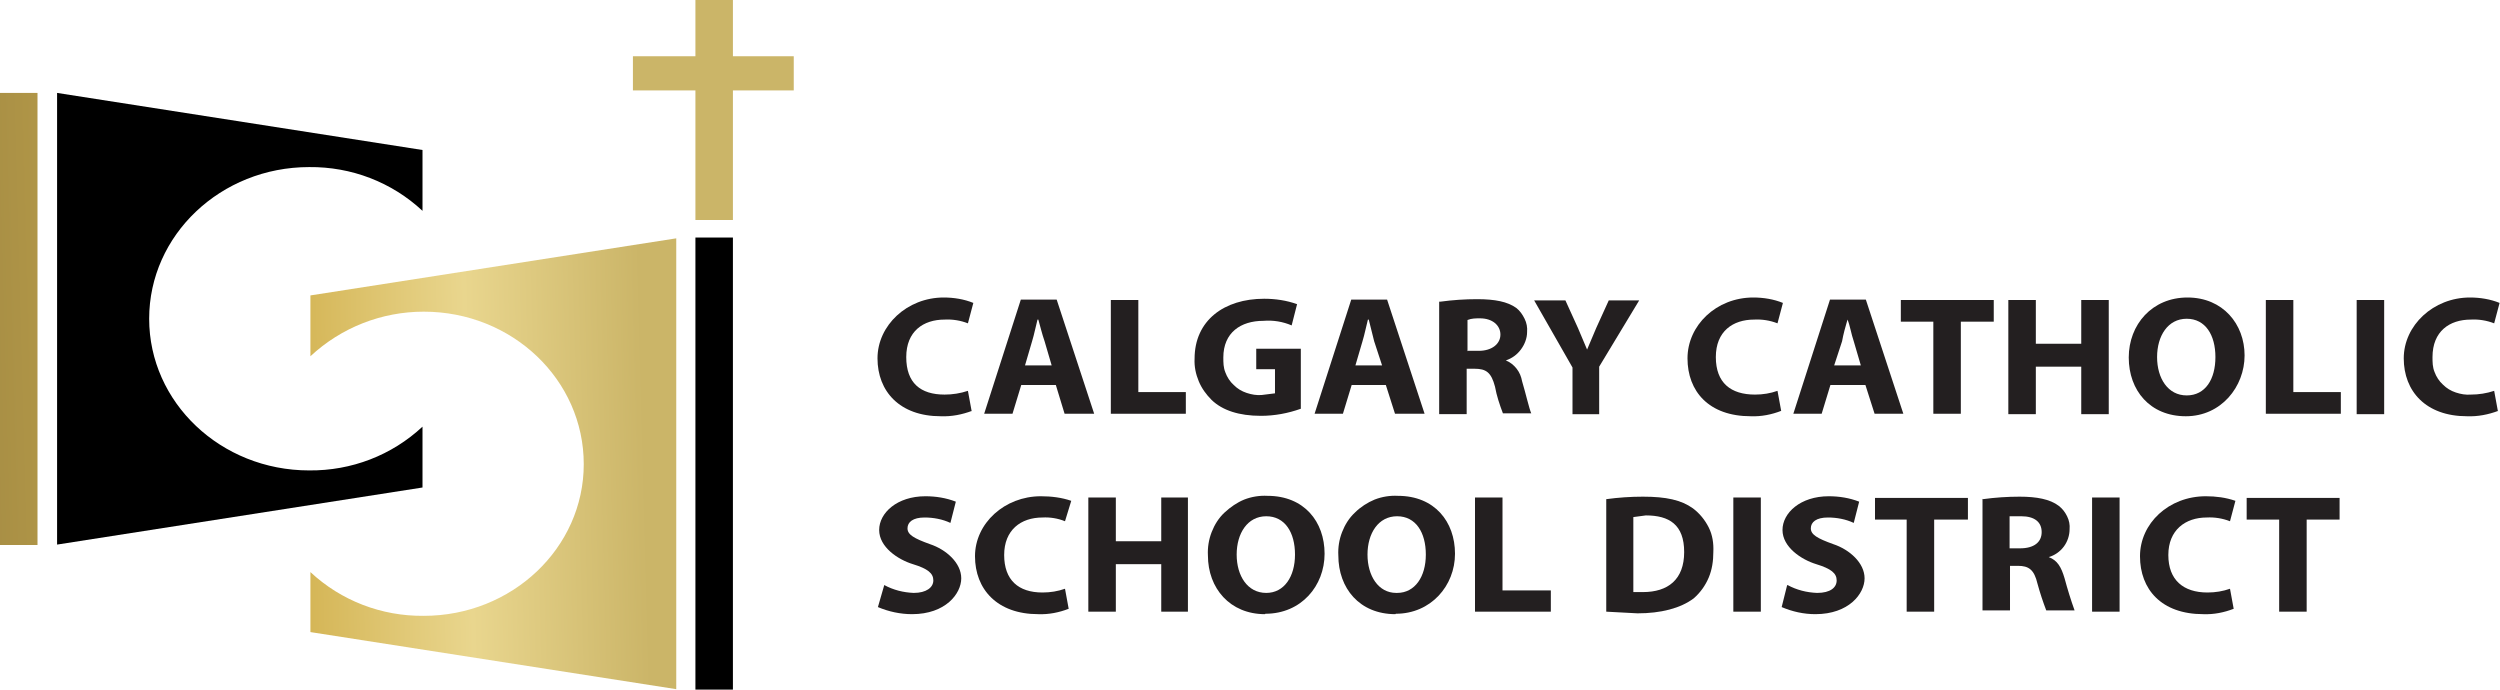
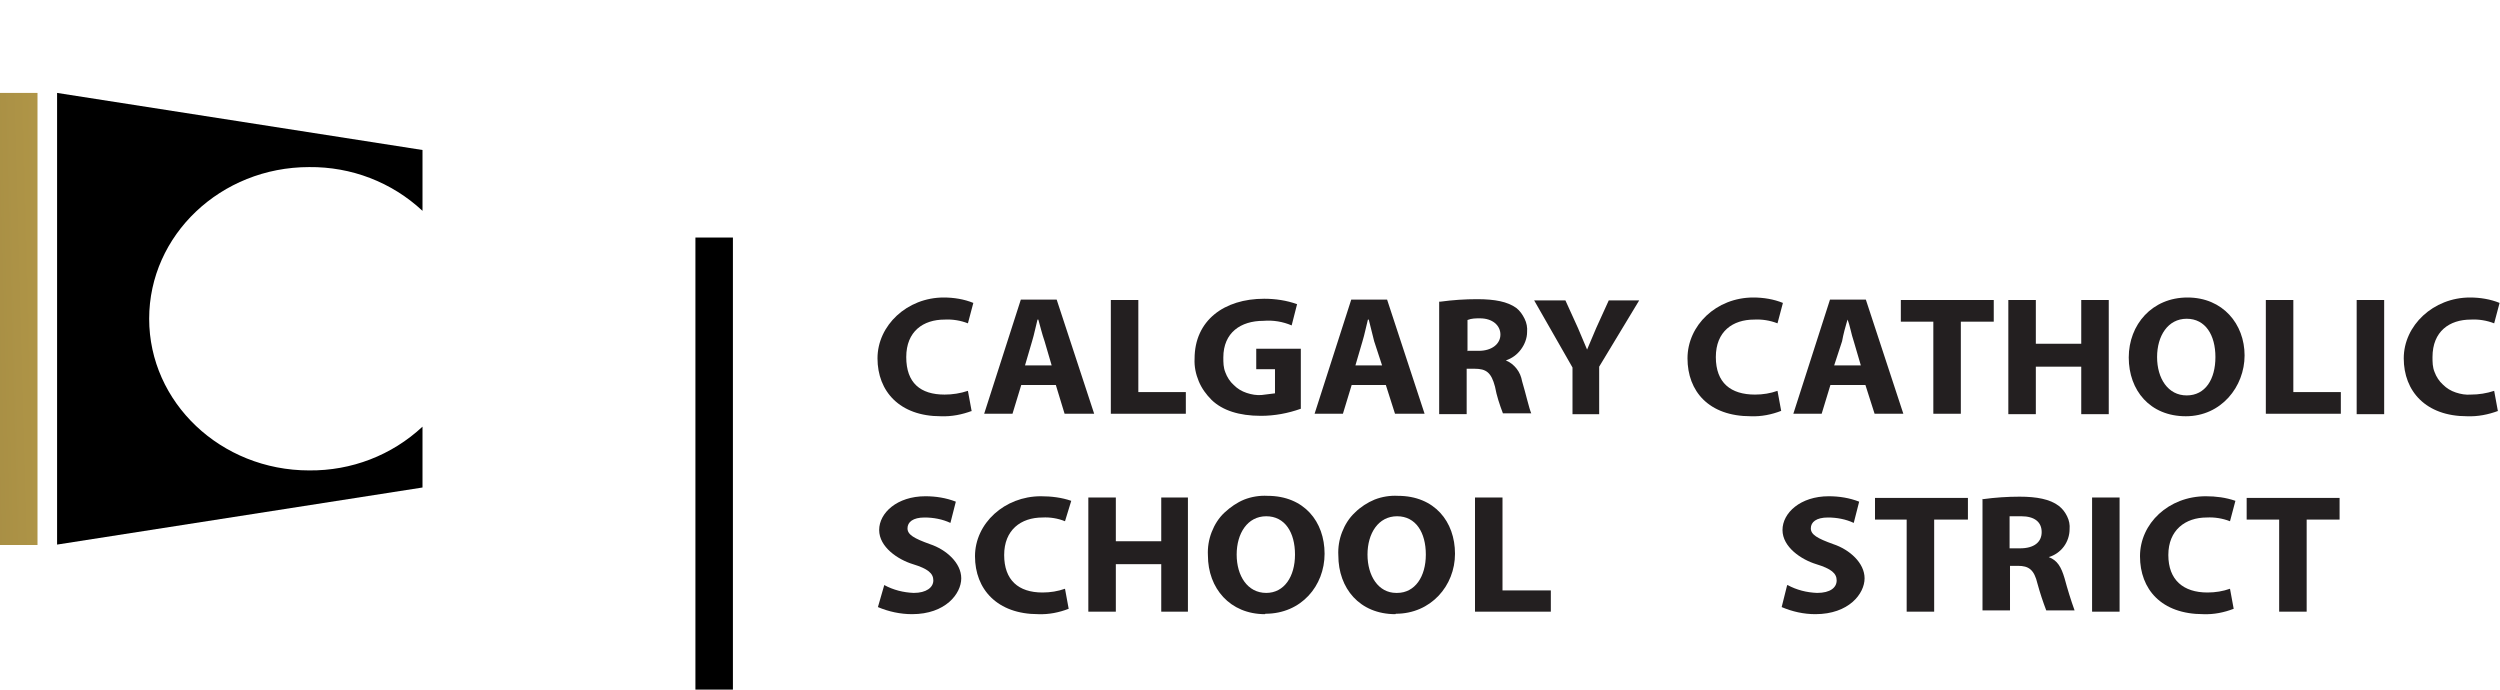
<svg xmlns="http://www.w3.org/2000/svg" id="Layer_1" version="1.1" viewBox="0 0 600 165.5">
  <defs>
    <style>
      .st0 {
        fill: url(#linear-gradient2);
      }

      .st1 {
        fill: url(#linear-gradient1);
      }

      .st2 {
        fill: #231f20;
      }

      .st3 {
        fill: url(#linear-gradient);
      }
    </style>
    <linearGradient id="linear-gradient" x1="193.6" y1="95.8" x2="-15.5" y2="90.1" gradientTransform="translate(0 167.2) scale(1 -1)" gradientUnits="userSpaceOnUse">
      <stop offset=".2" stop-color="#cbb568" />
      <stop offset=".4" stop-color="#e9d68e" />
      <stop offset=".6" stop-color="#d3b352" />
      <stop offset="1" stop-color="#a08842" />
    </linearGradient>
    <linearGradient id="linear-gradient1" x1="197.2" y1="56.9" x2="-14.5" y2="51.2" gradientTransform="translate(0 167.2) scale(1 -1)" gradientUnits="userSpaceOnUse">
      <stop offset=".2" stop-color="#cbb568" />
      <stop offset=".4" stop-color="#e9d68e" />
      <stop offset=".6" stop-color="#d3b352" />
      <stop offset="1" stop-color="#a08842" />
    </linearGradient>
    <linearGradient id="linear-gradient2" x1="194.9" y1="141.4" x2="-17" y2="135.7" gradientTransform="translate(0 167.2) scale(1 -1)" gradientUnits="userSpaceOnUse">
      <stop offset=".2" stop-color="#cbb568" />
      <stop offset=".4" stop-color="#e9d68e" />
      <stop offset=".6" stop-color="#d3b352" />
      <stop offset="1" stop-color="#a08842" />
    </linearGradient>
  </defs>
  <path class="st3" d="M9,22.3H0v108.5h9V22.3Z" />
-   <path class="st1" d="M140.1,111.4c0-20.3-17.2-36.6-38.4-36.6-10.1,0-19.8,3.8-27.2,10.7v-14.6l87.8-13.7v108.2l-87.8-13.7v-14.4c7.4,6.9,17.1,10.6,27.2,10.5,21.2,0,38.4-16.3,38.4-36.4Z" />
-   <path class="st0" d="M190.5,13.5h-14.6V0h-9v13.5h-15v8.2h15v31.1h9v-31.1h14.6v-8.2Z" />
  <path d="M35.8,76.5c0,20.1,17.2,36.4,38.4,36.4,10.1.1,19.8-3.6,27.2-10.5v14.6l-87.7,13.7V22.3l87.7,13.7v14.6c-7.4-6.9-17.1-10.6-27.2-10.5-21.2,0-38.4,16.3-38.4,36.4Z" />
  <path d="M175.9,57h-9v108.5h9V57Z" />
  <path class="st2" d="M233.3,98.6c-2.4.9-4.9,1.4-7.5,1.3-9.9,0-15.2-6-15.2-13.9s7.1-14.6,15.9-14.6c2.4,0,4.9.4,7.1,1.3l-1.3,4.9c-1.8-.7-3.7-1-5.6-.9-5.1,0-9.2,2.8-9.2,9s3.4,9,9.2,9c1.9,0,3.8-.3,5.6-.9l.9,4.9Z" />
  <path class="st2" d="M245.1,92.4l-2.1,6.9h-6.8l8.8-27.4h8.6l9,27.4h-7.1l-2.1-6.9h-8.4ZM252.4,87.7l-1.7-5.8c-.6-1.7-1.1-3.8-1.5-5.2h-.2c-.4,1.5-.8,3.6-1.3,5.2l-1.7,5.8h6.4Z" />
  <path class="st2" d="M266.6,72h6.6v22.1h11.4v5.2h-18v-27.4Z" />
  <path class="st2" d="M312.2,98.1c-3.1,1.1-6.3,1.7-9.6,1.7-5.2,0-9.2-1.3-11.8-3.8-1.3-1.3-2.4-2.8-3.1-4.5-.7-1.7-1.1-3.5-1-5.4,0-9.2,7.1-14.4,16.7-14.4,2.7,0,5.4.4,7.9,1.3l-1.3,5.1c-2.1-.9-4.4-1.3-6.8-1.1-5.4,0-9.6,2.8-9.6,8.8,0,1.2,0,2.4.5,3.6.4,1.1,1.1,2.2,2,3,.9.9,1.9,1.5,3.1,1.9,1.2.4,2.4.6,3.6.5l3.2-.4v-5.8h-4.5v-4.9h10.7v14.4Z" />
  <path class="st2" d="M324.4,92.4l-2.1,6.9h-6.8l8.8-27.4h8.6l9,27.4h-7.1l-2.2-6.9h-8.2ZM331.7,87.7l-1.9-5.8-1.3-5.2h-.2c-.4,1.5-.8,3.6-1.3,5.2l-1.7,5.8h6.4Z" />
  <path class="st2" d="M345.7,72.4c2.9-.4,5.9-.6,8.8-.6,4.3,0,7.3.6,9.4,2.1.9.7,1.5,1.6,2,2.6.5,1,.7,2.1.6,3.2,0,1.5-.6,3-1.5,4.2-.9,1.2-2.1,2.1-3.6,2.6,1,.4,1.9,1.1,2.6,2,.7.9,1.1,1.9,1.3,3,.9,3,1.7,6.6,2.2,7.7h-6.8c-.8-2.1-1.5-4.2-1.9-6.4-.9-3.4-2.1-4.3-4.9-4.3h-1.9v10.9h-6.6v-27ZM352.3,84.2h2.6c3.2,0,5.2-1.7,5.2-3.9s-1.9-3.9-4.9-3.9c-1,0-2,0-3,.4v7.5Z" />
  <path class="st2" d="M377.4,99.4v-11.2l-9.2-16.1h7.5l3,6.6,2.2,5.2,2.2-5.2,3-6.6h7.3l-9.6,15.9v11.4h-6.6Z" />
  <path class="st2" d="M427.5,98.6c-2.3.9-4.8,1.4-7.3,1.3-10.1,0-15.2-6-15.2-13.9s6.9-14.6,15.8-14.6c2.4,0,4.9.4,7.1,1.3l-1.3,4.9c-1.8-.7-3.7-1-5.6-.9-5.1,0-9.2,2.8-9.2,9s3.6,9,9.4,9c1.9,0,3.7-.3,5.4-.9l.9,4.9Z" />
  <path class="st2" d="M439.3,92.4l-2.1,6.9h-6.8l8.8-27.4h8.6l9,27.4h-6.9l-2.2-6.9h-8.4ZM446.6,87.7l-1.7-5.8c-.6-1.7-.9-3.8-1.5-5.2-.5,1.7-1,3.5-1.3,5.2l-1.9,5.8h6.4Z" />
  <path class="st2" d="M464.1,77.2h-7.9v-5.2h22.3v5.2h-7.9v22.1h-6.6v-22.1Z" />
  <path class="st2" d="M488.6,72v10.5h10.9v-10.5h6.6v27.4h-6.6v-11.4h-10.9v11.4h-6.6v-27.4h6.6Z" />
  <path class="st2" d="M524.6,99.9c-8.6,0-13.7-6.2-13.7-14.1s5.6-14.4,14.1-14.4,13.7,6.4,13.7,13.9-5.6,14.6-14.1,14.6ZM524.8,94.9c4.5,0,6.9-3.9,6.9-9.2s-2.4-9.2-6.9-9.2-7.1,4.1-7.1,9.2,2.6,9.2,7.1,9.2Z" />
  <path class="st2" d="M543.8,72h6.6v22.1h11.4v5.2h-18v-27.4Z" />
  <path class="st2" d="M572.2,72v27.4h-6.6v-27.4h6.6Z" />
  <path class="st2" d="M599.6,98.6c-2.4.9-4.9,1.4-7.5,1.3-9.9,0-15.2-6-15.2-13.9s7.1-14.6,15.9-14.6c2.4,0,4.9.4,7.1,1.3l-1.3,4.9c-1.8-.7-3.7-1-5.6-.9-5.1,0-9.2,2.8-9.2,9,0,1.2,0,2.4.5,3.6.4,1.1,1.1,2.2,2,3,.9.9,1.9,1.5,3.1,1.9,1.2.4,2.4.6,3.6.5,1.9,0,3.8-.3,5.6-.9l.9,4.9Z" />
  <path class="st2" d="M212.2,140.4c2.2,1.2,4.6,1.8,7.1,1.9,3,0,4.7-1.3,4.7-3s-1.3-2.8-4.9-3.9c-3.6-1.1-8.1-4.1-8.1-8.2s4.3-8.1,11.1-8.1c2.5,0,5,.4,7.3,1.3l-1.3,5.1c-1.9-.9-4.1-1.3-6.2-1.3-2.8,0-4.1,1.1-4.1,2.6s1.5,2.4,5.4,3.8c3.9,1.3,7.5,4.5,7.5,8.2s-3.8,8.6-11.8,8.6c-2.8,0-5.6-.6-8.2-1.7l1.5-5.2Z" />
  <path class="st2" d="M256.5,146.1c-2.3.9-4.8,1.4-7.3,1.3-9.9,0-15.2-6-15.2-13.9s7.1-14.4,15.8-14.4c2.5,0,5,.3,7.3,1.1l-1.5,4.9c-1.7-.7-3.6-1-5.4-.9-5.2,0-9.2,3-9.2,9s3.4,9,9.2,9c1.9,0,3.7-.3,5.4-.9l.9,4.9Z" />
-   <path class="st2" d="M267.8,119.4v10.5h10.9v-10.5h6.4v27.4h-6.4v-11.4h-10.9v11.4h-6.6v-27.4h6.6Z" />
+   <path class="st2" d="M267.8,119.4v10.5h10.9v-10.5h6.4v27.4h-6.4v-11.4h-10.9v11.4h-6.6v-27.4Z" />
  <path class="st2" d="M303.6,147.4c-8.4,0-13.7-6.2-13.7-14.1-.1-1.9.2-3.8.9-5.6.7-1.8,1.7-3.4,3.1-4.7s3-2.4,4.7-3.1c1.8-.7,3.7-1,5.6-.9,8.8,0,13.7,6.2,13.7,13.9s-5.6,14.4-14.2,14.4ZM303.9,142.3c4.3,0,6.9-3.9,6.9-9.2s-2.4-9.2-6.9-9.2-7.1,4.1-7.1,9.2,2.6,9.2,7.1,9.2Z" />
  <path class="st2" d="M334.9,147.4c-8.6,0-13.7-6.2-13.7-14.1-.1-1.9.2-3.8.9-5.6.7-1.8,1.7-3.4,3.1-4.7,1.3-1.3,3-2.4,4.7-3.1,1.8-.7,3.7-1,5.6-.9,8.8,0,13.7,6.2,13.7,13.9s-5.8,14.4-14.2,14.4ZM335.3,142.3c4.3,0,6.9-3.9,6.9-9.2s-2.4-9.2-6.9-9.2-7.1,4.1-7.1,9.2,2.6,9.2,6.9,9.2h.2Z" />
  <path class="st2" d="M354,119.4h6.6v22.3h11.6v5.1h-18.2v-27.4Z" />
-   <path class="st2" d="M385.5,119.8c2.9-.4,5.9-.6,8.8-.6,5.6,0,9.2.8,12,2.8,1.6,1.2,2.9,2.8,3.8,4.6.9,1.8,1.2,3.8,1.1,5.9,0,2.1-.3,4.2-1.1,6.1-.8,1.9-2,3.6-3.6,5-3.2,2.4-7.9,3.6-13.5,3.6l-7.5-.4v-27ZM392.1,142.1h2.2c6,0,9.9-3,9.9-9.6s-3.6-8.8-9.2-8.8l-3,.4v18Z" />
-   <path class="st2" d="M422.6,119.4v27.4h-6.6v-27.4h6.6Z" />
  <path class="st2" d="M429,140.4c2.2,1.2,4.6,1.8,7.1,1.9,3.2,0,4.7-1.3,4.7-3s-1.3-2.8-4.9-3.9c-3.6-1.1-8.1-4.1-8.1-8.2s4.3-8.1,11.1-8.1c2.5,0,5,.4,7.3,1.3l-1.3,5.1c-1.9-.9-4.1-1.3-6.2-1.3-2.8,0-4.1,1.1-4.1,2.6s1.5,2.4,5.4,3.8c3.9,1.3,7.5,4.5,7.5,8.2s-3.8,8.6-11.8,8.6c-2.8,0-5.5-.6-8.1-1.7l1.3-5.2Z" />
  <path class="st2" d="M457.7,124.7h-7.7v-5.2h22.3v5.2h-8.1v22.1h-6.6v-22.1Z" />
  <path class="st2" d="M475.9,119.8c2.9-.4,5.9-.6,8.8-.6,4.1,0,7.3.6,9.4,2.2.9.7,1.5,1.5,2,2.5s.7,2.1.6,3.1c0,1.5-.5,3-1.4,4.2-.9,1.2-2.2,2.1-3.6,2.5,2.1.8,3,2.4,3.8,5.1.7,2.6,1.5,5.2,2.4,7.7h-6.8c-.8-2.1-1.5-4.2-2.1-6.4-.8-3.4-2.1-4.3-4.7-4.3h-1.9v10.7h-6.6v-26.8ZM482.4,131.6h2.4c3.4,0,5.2-1.5,5.2-3.9s-1.7-3.8-4.9-3.8h-2.8v7.7Z" />
  <path class="st2" d="M508.7,119.4v27.4h-6.6v-27.4h6.6Z" />
  <path class="st2" d="M536.1,146.1c-2.3.9-4.8,1.4-7.3,1.3-10.1,0-15.2-6-15.2-13.9s6.9-14.4,15.8-14.4c2.4,0,4.8.3,7.1,1.1l-1.3,4.9c-1.8-.7-3.7-1-5.6-.9-5.1,0-9.2,3-9.2,9s3.6,9,9.4,9c1.9,0,3.7-.3,5.4-.9l.9,4.9Z" />
  <path class="st2" d="M547.1,124.7h-7.9v-5.2h22.3v5.2h-7.9v22.1h-6.6v-22.1Z" />
</svg>